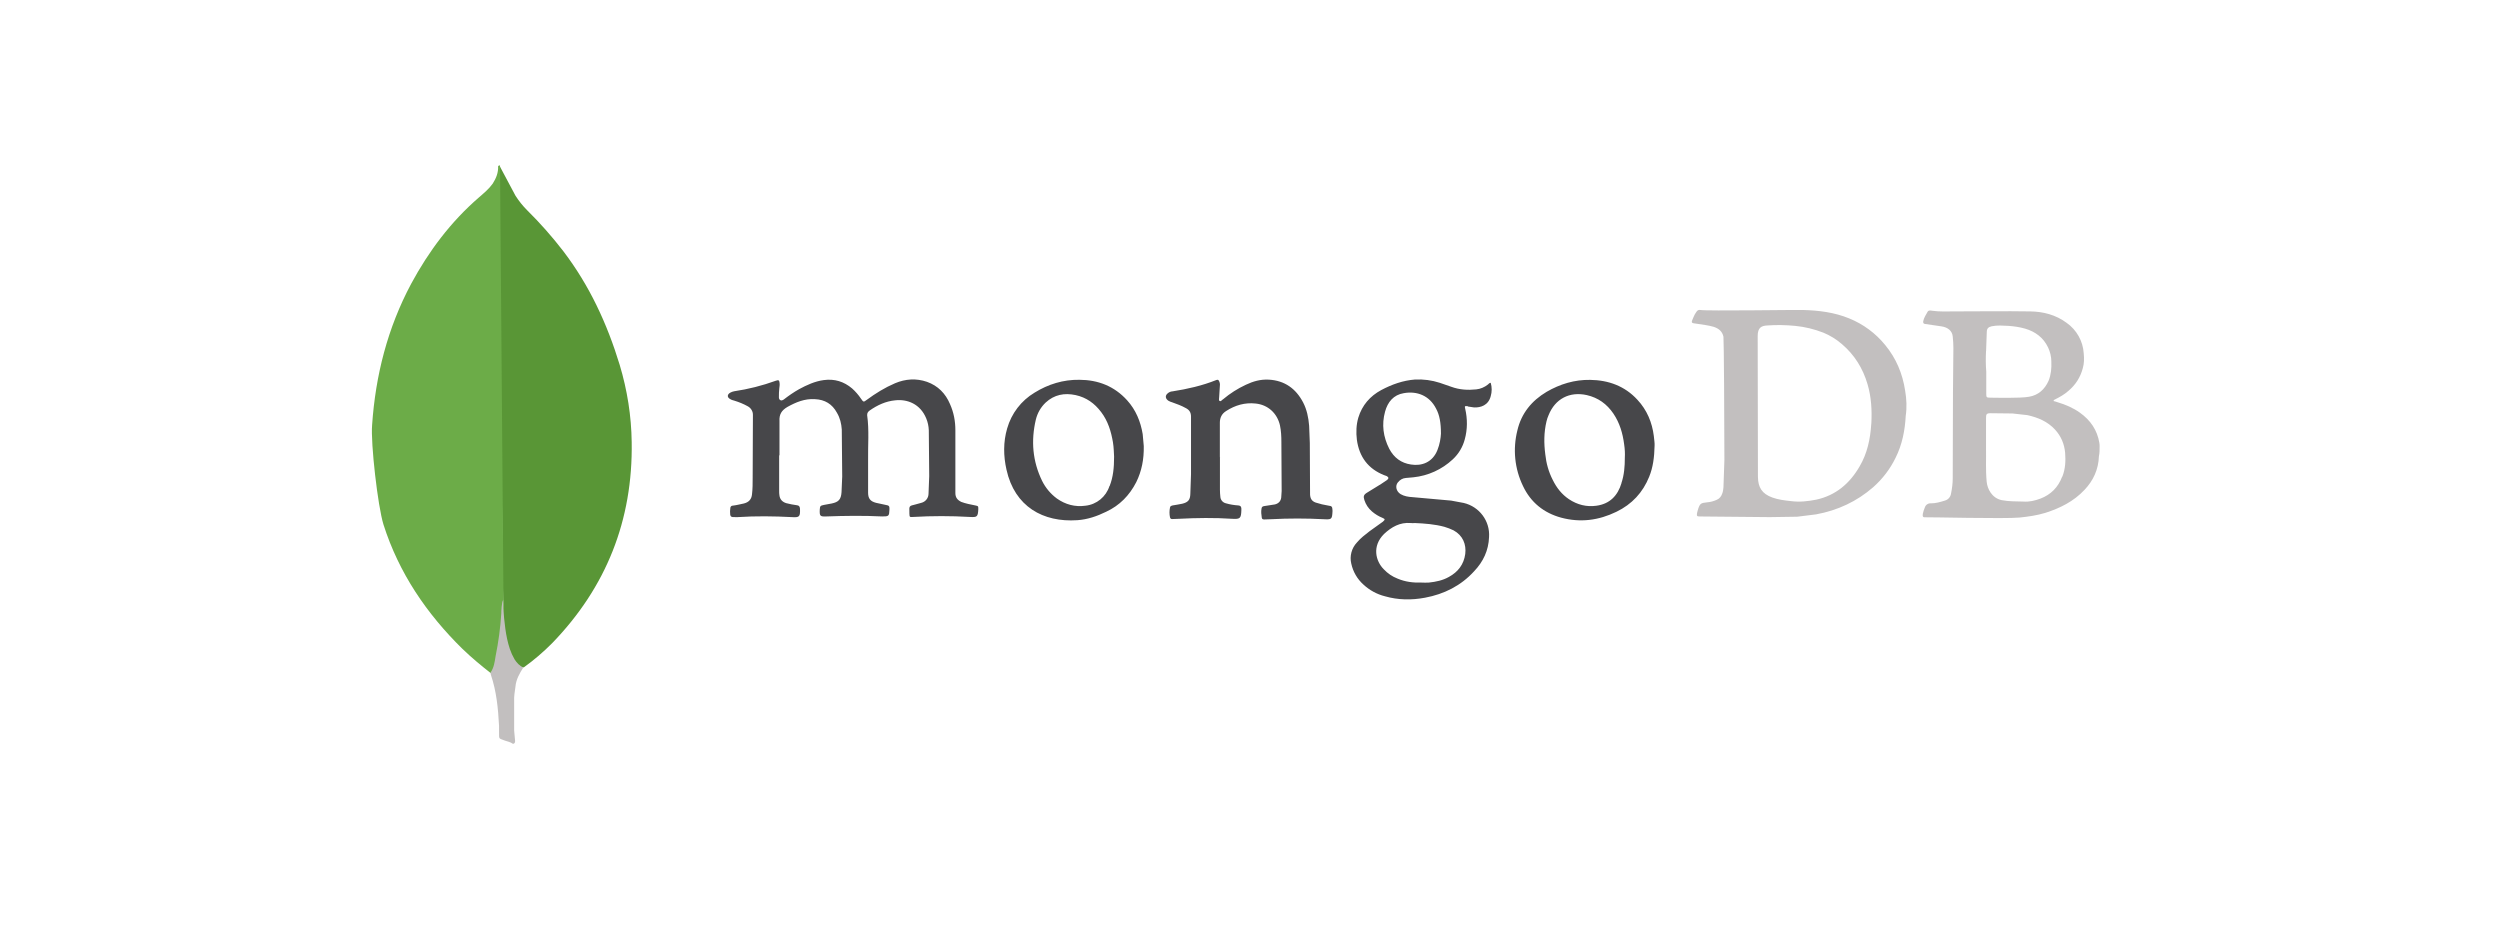
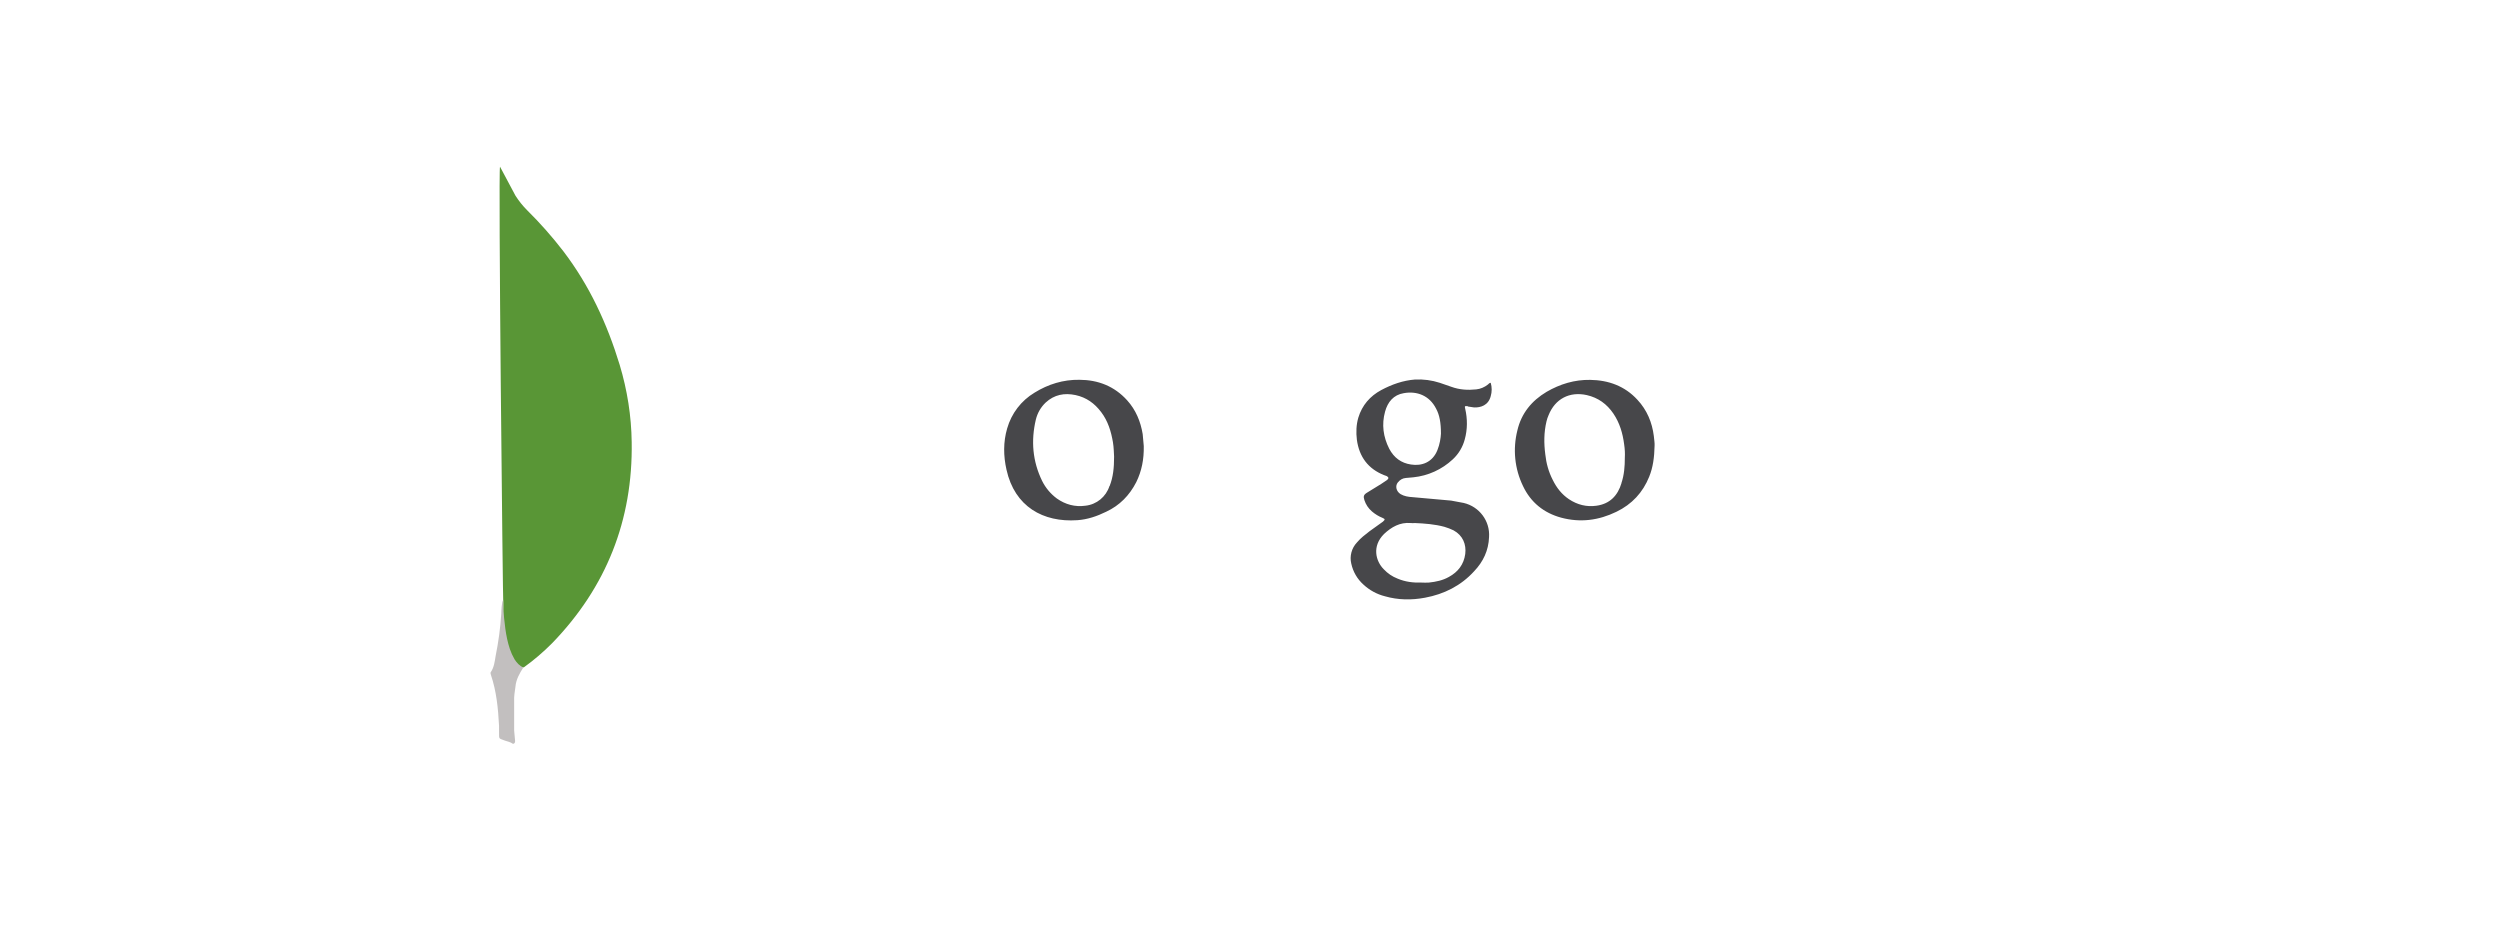
<svg xmlns="http://www.w3.org/2000/svg" width="121" height="45" viewBox="0 0 121 45" fill="none">
  <path d="M24.201 8.068L24.949 9.472C25.117 9.731 25.299 9.961 25.512 10.174C26.14 10.795 26.726 11.457 27.265 12.158C28.531 13.819 29.385 15.666 29.994 17.663C30.36 18.882 30.558 20.135 30.574 21.399C30.635 25.182 29.338 28.43 26.725 31.129C26.301 31.556 25.841 31.951 25.351 32.302C25.091 32.302 24.969 32.105 24.862 31.921C24.668 31.582 24.539 31.209 24.481 30.823C24.388 30.365 24.328 29.908 24.358 29.436V29.223C24.338 29.174 24.11 8.177 24.201 8.068Z" fill="#599636" />
-   <path d="M24.201 8.03C24.171 7.969 24.14 8.015 24.108 8.046C24.124 8.352 24.015 8.625 23.849 8.886C23.665 9.145 23.422 9.345 23.177 9.558C21.822 10.731 20.754 12.151 19.899 13.737C18.761 15.871 18.175 18.159 18.01 20.57C17.935 21.438 18.285 24.503 18.56 25.388C19.308 27.737 20.649 29.705 22.389 31.412C22.816 31.823 23.273 32.205 23.744 32.572C23.882 32.572 23.896 32.45 23.928 32.359C23.989 32.164 24.034 31.966 24.066 31.765L24.372 29.479L24.201 8.03Z" fill="#6CAC48" />
  <path d="M24.948 33.234C24.978 32.884 25.146 32.595 25.33 32.305C25.146 32.229 25.009 32.077 24.903 31.909C24.81 31.749 24.735 31.581 24.675 31.405C24.462 30.766 24.416 30.092 24.355 29.439V29.043C24.279 29.104 24.262 29.622 24.262 29.699C24.218 30.392 24.125 31.078 23.987 31.758C23.942 32.033 23.912 32.308 23.742 32.551C23.742 32.581 23.742 32.612 23.758 32.658C24.033 33.467 24.108 34.29 24.154 35.13V35.436C24.154 35.802 24.138 35.725 24.443 35.847C24.565 35.893 24.702 35.909 24.824 36C24.917 36 24.931 35.924 24.931 35.861L24.885 35.357V33.953C24.871 33.709 24.917 33.465 24.948 33.234Z" fill="#C2BFBF" />
-   <path d="M37.711 22.041V23.763C37.711 23.832 37.711 23.901 37.723 23.966C37.743 24.17 37.87 24.296 38.053 24.353C38.224 24.398 38.398 24.43 38.573 24.454C38.675 24.467 38.708 24.511 38.72 24.621C38.732 25.008 38.7 25.053 38.325 25.028C37.455 24.983 36.58 24.971 35.709 25.028H35.627C35.355 25.04 35.334 25.016 35.334 24.743C35.334 24.699 35.347 24.642 35.347 24.597C35.347 24.515 35.404 24.471 35.481 24.471C35.664 24.45 35.831 24.402 36.002 24.369C36.238 24.312 36.376 24.166 36.397 23.925C36.429 23.665 36.429 23.392 36.429 23.132L36.441 20.096C36.449 19.917 36.352 19.751 36.193 19.665C35.99 19.551 35.77 19.462 35.546 19.393C35.477 19.372 35.412 19.36 35.355 19.323C35.188 19.242 35.184 19.096 35.343 19.006C35.4 18.973 35.469 18.949 35.534 18.937C36.221 18.835 36.895 18.665 37.548 18.428C37.682 18.384 37.719 18.396 37.731 18.53C37.743 18.611 37.731 18.713 37.719 18.79C37.699 18.937 37.699 19.083 37.699 19.222C37.699 19.279 37.711 19.336 37.768 19.368C37.825 19.401 37.882 19.368 37.935 19.336C38.171 19.152 38.411 18.986 38.671 18.839C39.045 18.636 39.44 18.453 39.871 18.396C40.392 18.326 40.844 18.465 41.243 18.802C41.406 18.949 41.552 19.116 41.674 19.299C41.788 19.466 41.8 19.47 41.947 19.356C42.378 19.038 42.83 18.758 43.318 18.55C43.827 18.335 44.347 18.302 44.868 18.481C45.401 18.672 45.764 19.047 45.979 19.555C46.162 19.962 46.24 20.385 46.24 20.825V23.86C46.24 24.064 46.321 24.19 46.524 24.292C46.74 24.373 46.976 24.418 47.204 24.463C47.35 24.495 47.35 24.495 47.35 24.646C47.33 25.02 47.293 25.041 46.931 25.02C46.023 24.967 45.113 24.967 44.205 25.02C44.022 25.032 44.022 25.032 44.014 24.849V24.792C44.002 24.487 44.002 24.487 44.299 24.418L44.592 24.337C44.795 24.288 44.941 24.105 44.941 23.893L44.974 23.043L44.954 20.825C44.946 20.625 44.905 20.43 44.828 20.247C44.543 19.555 43.92 19.307 43.322 19.376C42.87 19.421 42.472 19.604 42.097 19.865C42.016 19.922 41.963 19.991 41.971 20.101C42.073 20.825 42.004 21.549 42.016 22.273V23.848C42.016 24.133 42.13 24.267 42.402 24.337L42.923 24.45C43.005 24.463 43.049 24.495 43.049 24.585V24.666C43.037 24.983 43.017 24.996 42.7 24.996C41.792 24.951 40.889 24.963 39.994 24.996C39.688 25.008 39.664 24.975 39.676 24.666C39.688 24.483 39.709 24.475 39.88 24.438L40.254 24.369C40.584 24.3 40.706 24.178 40.73 23.824L40.763 23.063L40.742 20.788C40.722 20.503 40.661 20.235 40.506 19.974C40.278 19.555 39.924 19.34 39.44 19.319C38.952 19.287 38.525 19.466 38.114 19.694C37.829 19.861 37.707 20.056 37.727 20.385V22.037L37.711 22.041ZM59.045 22.111V23.706C59.045 23.82 59.053 23.934 59.065 24.044C59.073 24.198 59.187 24.328 59.338 24.361C59.533 24.418 59.733 24.45 59.936 24.463C60.05 24.475 60.07 24.52 60.082 24.609V24.69C60.07 25.085 60.026 25.134 59.639 25.11C58.776 25.053 57.918 25.065 57.059 25.11L56.73 25.122C56.66 25.122 56.648 25.089 56.628 25.041C56.595 24.883 56.595 24.721 56.628 24.564C56.64 24.495 56.685 24.483 56.754 24.463C56.921 24.442 57.059 24.406 57.218 24.381C57.503 24.312 57.604 24.198 57.612 23.905L57.645 22.953V20.166C57.645 19.962 57.564 19.836 57.385 19.747C57.181 19.633 56.966 19.555 56.738 19.474C56.669 19.454 56.603 19.429 56.546 19.393C56.4 19.291 56.38 19.144 56.526 19.03C56.591 18.977 56.669 18.945 56.754 18.941C57.478 18.827 58.182 18.668 58.862 18.396C58.943 18.363 58.976 18.384 59.008 18.453C59.041 18.522 59.053 18.599 59.041 18.68L59.008 19.213C59.008 19.283 58.976 19.38 59.029 19.405C59.098 19.45 59.142 19.348 59.2 19.323C59.533 19.043 59.903 18.807 60.298 18.623C60.648 18.457 61.01 18.351 61.417 18.375C62.178 18.42 62.719 18.807 63.069 19.474C63.252 19.824 63.33 20.21 63.362 20.605L63.395 21.435L63.407 23.938C63.419 24.129 63.488 24.255 63.679 24.324C63.879 24.389 64.082 24.438 64.29 24.471C64.473 24.491 64.481 24.528 64.493 24.699V24.756C64.473 25.142 64.448 25.15 64.062 25.13C63.218 25.085 62.371 25.085 61.527 25.13C61.413 25.142 61.299 25.13 61.197 25.142C61.128 25.142 61.083 25.13 61.071 25.061C61.051 24.914 61.026 24.768 61.059 24.609C61.071 24.54 61.104 24.507 61.185 24.495L61.706 24.414C61.889 24.369 61.991 24.247 62.011 24.084L62.032 23.767L62.019 21.399C62.019 21.126 62.007 20.853 61.95 20.585C61.816 20.003 61.372 19.592 60.774 19.531C60.253 19.474 59.781 19.612 59.346 19.893C59.13 20.027 59.041 20.223 59.041 20.459V22.168C59.041 22.135 59.041 22.135 59.053 22.135L59.045 22.111Z" fill="#47474A" />
-   <path d="M92.209 18.909C92.083 18.083 91.777 17.347 91.244 16.7C90.781 16.13 90.182 15.687 89.499 15.41C88.786 15.117 88.026 15.023 87.257 15.003C86.939 14.991 82.614 15.06 82.297 15.003C82.216 14.991 82.162 15.015 82.113 15.084C82.056 15.166 81.999 15.255 81.967 15.345C81.833 15.65 81.833 15.63 82.159 15.674C82.431 15.719 82.692 15.743 82.951 15.821C83.188 15.902 83.358 16.037 83.415 16.297C83.436 16.423 83.461 20.407 83.461 22.262L83.415 23.589C83.403 23.69 83.395 23.792 83.358 23.882C83.314 24.016 83.232 24.13 83.098 24.187C82.948 24.256 82.789 24.301 82.622 24.313C82.317 24.346 82.272 24.358 82.171 24.7L82.138 24.826C82.118 24.972 82.125 24.997 82.272 24.997L85.658 25.029L86.985 25.009L87.9 24.895C88.941 24.704 89.869 24.272 90.662 23.581C91.114 23.182 91.484 22.698 91.749 22.152C92.066 21.517 92.201 20.826 92.237 20.126C92.298 19.723 92.278 19.316 92.209 18.909ZM90.569 20.517C90.524 21.241 90.378 21.945 90.004 22.576C89.528 23.401 88.848 23.979 87.908 24.183C87.501 24.264 87.094 24.309 86.667 24.252C86.362 24.219 86.068 24.183 85.784 24.081C85.275 23.898 85.092 23.585 85.084 23.088L85.072 16.26C85.072 15.853 85.255 15.764 85.548 15.752C85.991 15.719 86.443 15.731 86.882 15.772C87.355 15.817 87.814 15.931 88.253 16.102C88.579 16.236 88.88 16.423 89.149 16.655C89.759 17.176 90.166 17.831 90.39 18.6C90.573 19.223 90.606 19.857 90.573 20.492L90.569 20.517ZM101.621 21.627C101.621 21.558 101.621 21.501 101.609 21.436C101.506 20.814 101.177 20.337 100.669 19.975C100.339 19.739 99.969 19.581 99.582 19.467C99.513 19.446 99.456 19.422 99.39 19.41C99.403 19.353 99.436 19.341 99.472 19.328C99.7 19.214 99.915 19.092 100.107 18.922C100.457 18.628 100.689 18.266 100.807 17.823C100.876 17.587 100.876 17.347 100.852 17.099C100.815 16.509 100.509 15.967 100.026 15.626C99.505 15.239 98.894 15.08 98.26 15.072C97.035 15.052 95.802 15.072 94.581 15.072C94.231 15.072 93.881 15.092 93.515 15.04C93.446 15.027 93.348 15.007 93.299 15.084C93.218 15.231 93.116 15.377 93.084 15.548C93.072 15.63 93.096 15.674 93.185 15.682L93.967 15.796C94.272 15.841 94.487 16.012 94.512 16.285C94.532 16.472 94.544 16.663 94.544 16.85L94.524 18.966L94.512 23.153C94.512 23.401 94.48 23.642 94.43 23.89C94.406 24.052 94.292 24.183 94.137 24.227C93.91 24.297 93.694 24.362 93.458 24.362C93.328 24.35 93.205 24.431 93.165 24.553C93.121 24.655 93.084 24.769 93.064 24.87C93.043 25.005 93.076 25.053 93.21 25.037C93.311 25.025 97.047 25.119 97.751 25.049C98.17 25.005 98.581 24.948 98.996 24.822C99.708 24.594 100.367 24.268 100.888 23.711C101.32 23.259 101.567 22.714 101.588 22.079C101.621 21.933 101.621 21.786 101.621 21.627ZM96.127 16.985L96.16 16.077C96.16 15.906 96.229 15.829 96.396 15.792C96.669 15.735 96.941 15.76 97.21 15.772C97.483 15.792 97.743 15.829 98.016 15.906C98.512 16.053 98.898 16.338 99.126 16.814C99.228 17.029 99.285 17.265 99.285 17.505C99.297 17.823 99.273 18.128 99.15 18.433C98.96 18.852 98.654 19.125 98.211 19.202C97.767 19.284 96.514 19.247 96.319 19.247C96.147 19.247 96.135 19.227 96.135 19.056V17.99C96.107 17.66 96.107 17.326 96.124 16.993L96.127 16.985ZM99.806 23.076C99.614 23.585 99.261 23.939 98.764 24.13C98.492 24.232 98.219 24.297 97.934 24.276C97.584 24.264 97.234 24.276 96.88 24.207C96.404 24.105 96.188 23.654 96.156 23.324C96.099 22.746 96.135 22.156 96.124 21.729V20.236C96.124 20.053 96.144 20 96.339 20L97.405 20.012L98.129 20.093C98.638 20.207 99.102 20.399 99.464 20.793C99.757 21.111 99.915 21.493 99.952 21.912C99.984 22.307 99.964 22.694 99.818 23.068L99.806 23.076Z" fill="#C2BFBF" />
  <path d="M71.052 19.676L71.346 19.72C71.663 19.733 72.038 19.619 72.151 19.175C72.213 18.964 72.213 18.739 72.151 18.528C72.082 18.528 72.05 18.585 72.017 18.61C71.846 18.744 71.655 18.825 71.451 18.846C71.044 18.89 70.638 18.866 70.239 18.719L69.686 18.528C69.299 18.402 68.892 18.349 68.485 18.369C67.907 18.414 67.367 18.605 66.854 18.878C66.309 19.171 65.925 19.615 65.743 20.213C65.641 20.563 65.629 20.925 65.673 21.287C65.787 22.113 66.219 22.691 66.988 22.996C67.032 23.008 67.069 23.029 67.114 23.041C67.215 23.098 67.227 23.155 67.134 23.232L66.849 23.423L66.169 23.842C65.999 23.944 65.979 24.025 66.036 24.204C66.105 24.416 66.227 24.603 66.398 24.75C66.553 24.884 66.727 24.99 66.918 25.067C67.045 25.124 67.045 25.148 66.931 25.25L66.284 25.714C66.068 25.881 65.853 26.044 65.673 26.259C65.547 26.393 65.456 26.556 65.409 26.734C65.362 26.911 65.358 27.098 65.401 27.277C65.486 27.671 65.69 28.025 65.991 28.294C66.285 28.567 66.643 28.762 67.032 28.86C67.668 29.043 68.322 29.051 68.97 28.929C69.897 28.758 70.711 28.347 71.346 27.651C71.789 27.187 72.046 26.642 72.07 25.995C72.123 25.218 71.602 24.522 70.845 24.343L70.235 24.229L68.367 24.062C68.164 24.05 67.96 24.017 67.789 23.916C67.574 23.781 67.517 23.521 67.655 23.35C67.757 23.224 67.883 23.146 68.041 23.134L68.403 23.102C69.119 23.029 69.791 22.723 70.316 22.231C70.596 21.971 70.797 21.636 70.894 21.267C71.029 20.778 71.029 20.274 70.914 19.777C70.882 19.651 70.894 19.643 71.049 19.663L71.052 19.676ZM68.278 25.315C68.347 25.328 68.412 25.315 68.481 25.315C68.957 25.336 69.446 25.372 69.909 25.498C70.06 25.543 70.21 25.6 70.353 25.669C70.805 25.918 70.975 26.349 70.918 26.813C70.849 27.321 70.568 27.683 70.125 27.924C69.832 28.09 69.503 28.16 69.16 28.196C69.034 28.209 68.924 28.196 68.798 28.196C68.403 28.209 68.018 28.164 67.643 28.005C67.382 27.903 67.167 27.757 66.975 27.553C66.581 27.159 66.394 26.434 66.988 25.844C67.35 25.506 67.757 25.27 68.278 25.315ZM69.572 21.783C69.335 22.381 68.81 22.565 68.294 22.483C67.818 22.414 67.468 22.154 67.24 21.722C66.947 21.145 66.866 20.547 67.037 19.924C67.163 19.46 67.444 19.11 67.944 19.029C68.579 18.915 69.185 19.143 69.506 19.777C69.673 20.082 69.742 20.457 69.742 20.99C69.73 21.206 69.686 21.499 69.572 21.783ZM55.306 21.01C55.204 20.4 54.976 19.843 54.557 19.379C53.934 18.687 53.141 18.386 52.246 18.382C51.464 18.369 50.728 18.597 50.073 19.004C49.426 19.391 48.954 20.009 48.746 20.738C48.555 21.393 48.563 22.064 48.714 22.732C49.108 24.522 50.492 25.291 52.144 25.177C52.632 25.144 53.096 24.986 53.535 24.77C54.191 24.465 54.667 23.977 54.996 23.334C55.257 22.801 55.371 22.235 55.358 21.588L55.306 21.01ZM53.698 23.525C53.531 24.046 53.076 24.42 52.53 24.477C52.034 24.546 51.566 24.42 51.151 24.127C50.85 23.903 50.606 23.614 50.439 23.277C49.975 22.325 49.894 21.332 50.134 20.311C50.211 19.993 50.374 19.708 50.61 19.484C51.029 19.098 51.517 19.008 52.058 19.122C52.579 19.236 52.974 19.517 53.299 19.948C53.625 20.38 53.776 20.876 53.865 21.397C53.91 21.657 53.91 21.93 53.922 22.097C53.922 22.642 53.877 23.09 53.706 23.525H53.698ZM80.045 21.104C79.964 20.449 79.715 19.846 79.252 19.35C78.642 18.683 77.848 18.398 76.965 18.386C76.204 18.373 75.505 18.589 74.857 18.964C74.133 19.395 73.633 20.005 73.441 20.831C73.214 21.735 73.307 22.687 73.714 23.525C74.088 24.318 74.723 24.827 75.561 25.055C76.489 25.303 77.372 25.189 78.235 24.77C78.983 24.408 79.512 23.842 79.821 23.073C80.005 22.622 80.07 22.133 80.082 21.568C80.09 21.466 80.065 21.283 80.045 21.104ZM78.482 23.378C78.299 23.989 77.917 24.388 77.27 24.477C76.794 24.546 76.343 24.432 75.935 24.16C75.586 23.924 75.338 23.606 75.155 23.232C74.951 22.837 74.837 22.418 74.792 21.987C74.723 21.454 74.723 20.933 74.849 20.4C74.874 20.294 74.906 20.192 74.951 20.095C75.268 19.301 75.968 18.939 76.798 19.122C77.352 19.248 77.771 19.553 78.088 20.017C78.393 20.469 78.54 20.97 78.609 21.507C78.642 21.722 78.654 21.95 78.642 22.142C78.642 22.585 78.609 22.992 78.475 23.387L78.482 23.378Z" fill="#47474A" />
</svg>